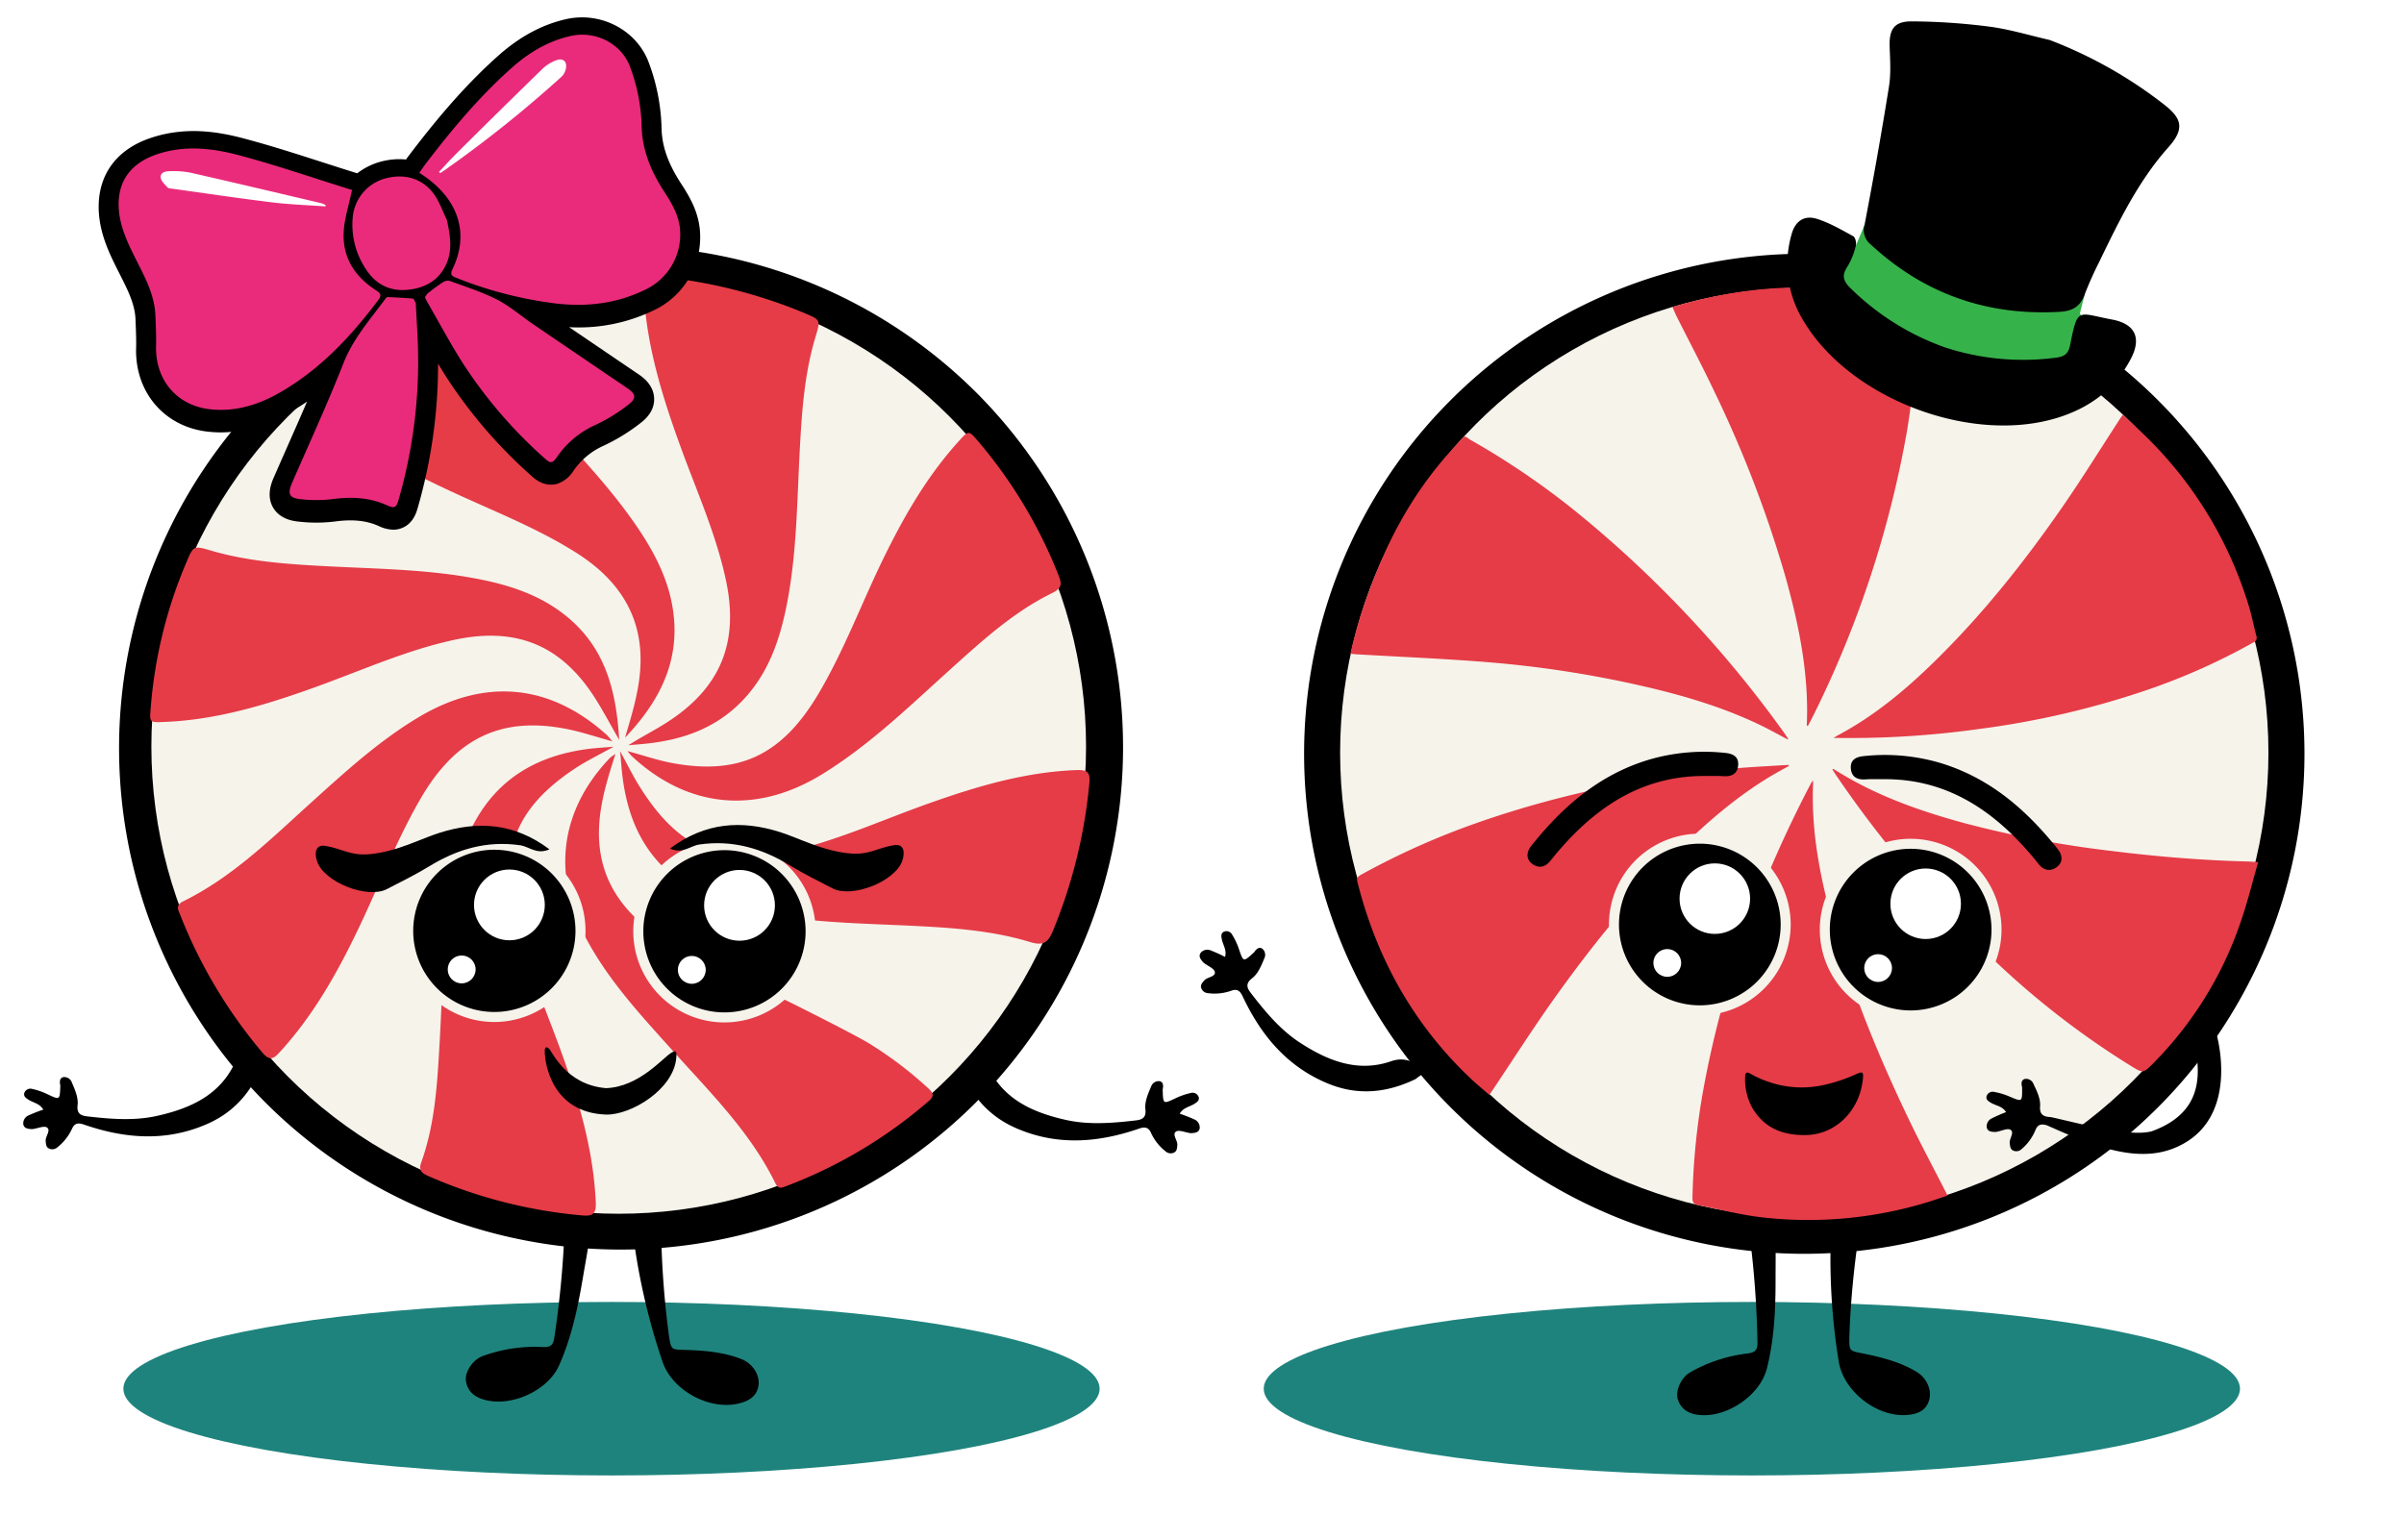
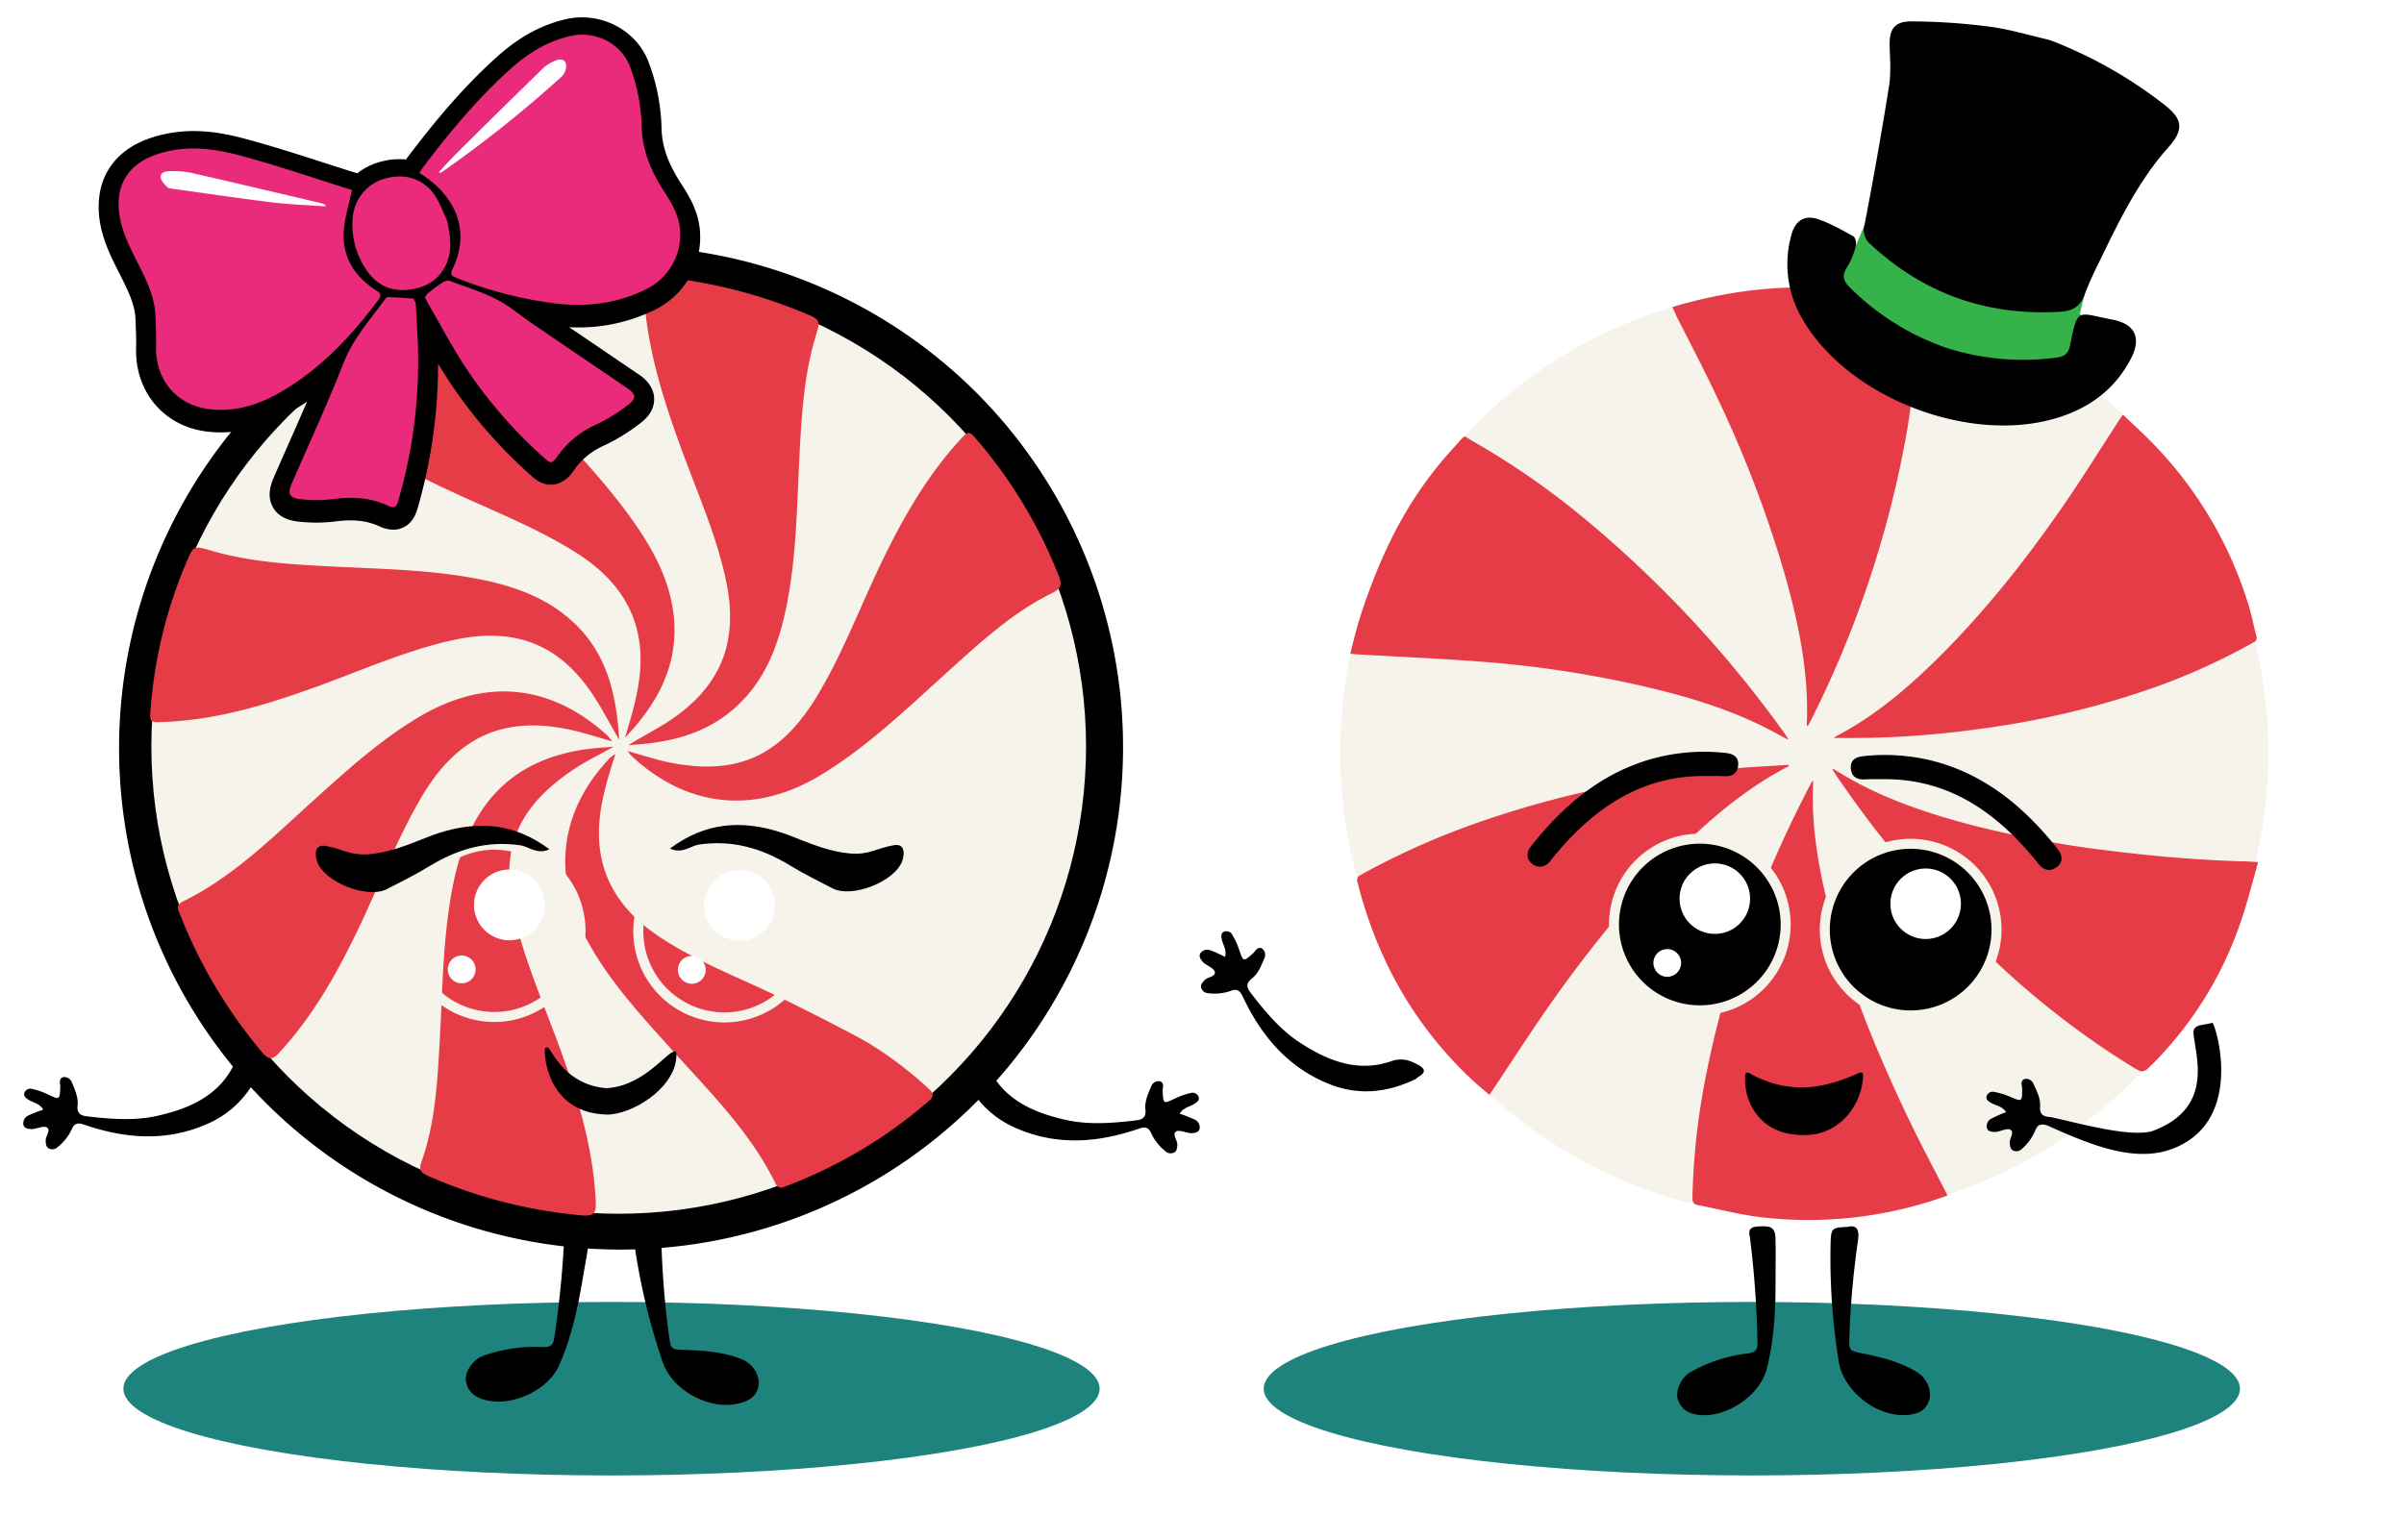
<svg xmlns="http://www.w3.org/2000/svg" width="762.691" height="488.602" viewBox="0 0 762.691 488.602">
  <defs>
    <style>
      .cls-1 {
        fill: none;
      }

      .cls-2 {
        fill: #1F837D;
      }

      .cls-3 {
        fill: #f6f3eb;
      }

      .cls-4 {
        fill: #E53C47;
      }

      .cls-5 {
        fill: #fff;
      }

      .cls-6 {
        fill: #36b24a;
      }

      .cls-7 {
        fill: #f6f3ea;
      }

      .cls-8 {
        fill: #ea2b7b;
      }
      
    </style>
    <filter id="shadow-blur" x="-40%" y="-40%" width="180%" height="180%">
      <feGaussianBlur in="SourceGraphic" stdDeviation="3" />
    </filter>
  </defs>
  <g id="Layer_2" data-name="Layer 2">
    <g id="bounds">
      <rect class="cls-1" width="762.691" height="488.602" />
    </g>
    <g id="shadows" filter="url(#shadow-blur)">
      <ellipse class="cls-2" cx="194.002" cy="440.715" rx="154.867" ry="27.532" />
      <ellipse class="cls-2" cx="555.793" cy="440.715" rx="154.867" ry="27.532" />
    </g>
    <g id="base-art">
      <path d="M309.668,124.506A159.399,159.399,0,0,0,84.407,350.093,159.399,159.399,0,0,0,309.668,124.506ZM333.323,237.302A136.407,136.407,0,1,1,293.4,140.744,135.781,135.781,0,0,1,333.323,237.302Z" />
      <path d="M374.274,353.443a46.333,46.333,0,0,1,4.729,1.852,2.754,2.754,0,0,1,1.606,2.818c-.255,1.346-1.58,1.451-2.752,1.507a1.709,1.709,0,0,1-.311-.027c-1.532-.21-3.586-1.125-4.47-.467-1.284.956.573,2.757.435,4.305-.087.975-.114,1.948-1.115,2.38a2.42,2.42,0,0,1-2.626-.438,15.829,15.829,0,0,1-4.588-5.815c-.748-1.707-1.818-2.066-3.739-1.401-13.005,4.499-26.041,5.545-39.046-.116-9.352-4.071-15.08-11.303-18.268-20.776-.163-.483-.109-1.036-.227-1.539-.61-2.592.547-3.065,2.77-2.382,2.988.919,5.328,2.038,6.903,5.386,4.801,10.207,14.206,14.35,24.507,16.671,7.229,1.629,14.596,1.051,21.895.216,1.886-.216,3.779-.513,3.414-3.58-.286-2.401.816-4.872,1.799-7.175a2.536,2.536,0,0,1,2.664-1.746c1.217.222,1.279,1.449,1.028,2.555a1.232,1.232,0,0,0-.006.31c.151,4.48.128,4.432,4.15,2.529a21.895,21.895,0,0,1,4.704-1.625,2.05,2.05,0,0,1,2.558,1.255c.324,1.086-.539,1.65-1.37,2.18C377.404,351.282,375.364,351.504,374.274,353.443Z" />
      <path d="M13.73,352.155a46.333,46.333,0,0,0-4.729,1.852,2.754,2.754,0,0,0-1.606,2.818c.255,1.346,1.58,1.451,2.752,1.507a1.708,1.708,0,0,0,.311-.027c1.532-.21,3.586-1.125,4.47-.467,1.284.956-.573,2.757-.435,4.305.087.975.114,1.948,1.115,2.38a2.42,2.42,0,0,0,2.626-.438,15.829,15.829,0,0,0,4.589-5.815c.748-1.707,1.818-2.066,3.739-1.401,13.005,4.499,26.041,5.545,39.046-.116,9.352-4.071,15.08-11.303,18.268-20.776.163-.483.109-1.036.227-1.539.61-2.592-.547-3.065-2.77-2.381-2.988.919-5.328,2.038-6.903,5.386-4.801,10.207-14.206,14.35-24.507,16.671-7.229,1.629-14.596,1.051-21.895.216-1.886-.216-3.779-.513-3.414-3.58.286-2.401-.816-4.872-1.799-7.175a2.536,2.536,0,0,0-2.664-1.746c-1.217.222-1.279,1.449-1.028,2.555a1.237,1.237,0,0,1,.006.31c-.151,4.48-.128,4.432-4.15,2.529a21.891,21.891,0,0,0-4.704-1.625A2.05,2.05,0,0,0,7.72,346.851c-.324,1.086.539,1.65,1.37,2.18C10.601,349.993,12.64,350.216,13.73,352.155Z" />
-       <path d="M684.552,126.929A158.687,158.687,0,0,0,460.298,351.51a158.687,158.687,0,0,0,224.254-224.581Zm23.825,112.29a136.07,136.07,0,1,1-39.826-96.321A135.438,135.438,0,0,1,708.377,239.219Z" />
    </g>
    <g id="swirl-1" transform="translate3d(0,0,0)">
      <animateTransform attributeName="transform" begin="0s" dur="6s" type="rotate" from="0 196.292 236.928" to="-360 196.292 236.928" repeatCount="indefinite" />
      <circle class="cls-3" cx="196.292" cy="236.928" r="148.267" />
      <g>
        <path class="cls-4" d="M99.604,129.081c13.685,12.312,29.757,20.591,46.306,28.152,12.513,5.718,25.325,10.836,37.008,18.247,14.687,9.315,22.181,22.211,19.909,39.952-.817,6.383-2.698,12.515-4.532,18.672,10.909-11.43,17.67-24.383,15.188-40.706-1.444-9.497-5.732-17.82-11.013-25.67-8.802-13.084-19.799-24.331-30.298-35.996-8.869-9.854-17.946-19.618-23.816-31.667-1.702-3.494-3.261-3.659-6.41-2.372a159.692,159.692,0,0,0-42.162,25.345C97.052,125.316,96.793,126.552,99.604,129.081Z" />
        <path class="cls-4" d="M216.155,142.444c5.029,13.762,11.043,27.183,14.139,41.613,4.268,19.891-1.731,34.367-18.859,45.302-3.9,2.49-8.026,4.545-12.068,7.148,2.304-.212,4.614-.366,6.909-.647,10.316-1.264,19.737-4.534,27.532-11.802,9.648-8.995,13.627-20.683,15.988-33.118,3.015-15.875,3.076-32.01,3.933-48.074.645-12.092,1.462-24.177,4.971-35.873,1.671-5.568,1.688-5.449-3.648-7.715a160.267,160.267,0,0,0-46.645-11.536c-3.645-.375-4.344.86-4.197,4.209C204.987,109.558,210.176,126.082,216.155,142.444Z" />
        <path class="cls-4" d="M143.855,203.117c20.104-4.378,34.574,1.689,45.405,19.187,2.353,3.801,4.46,7.753,7.186,12.521-.86-14.649-3.978-27.473-14.465-37.27-8.885-8.301-19.967-11.93-31.655-14.068-15.515-2.838-31.249-2.962-46.925-3.798-12.219-.652-24.423-1.46-36.258-4.894-5.825-1.69-5.729-1.739-8.144,3.975A146.9,146.9,0,0,0,47.845,224.29c-.415,5.063-.599,5.018,4.298,4.825,16.944-.67,32.894-5.607,48.66-11.324C115.058,212.622,128.941,206.365,143.855,203.117Z" />
        <path class="cls-4" d="M213.19,242.138c-4.617-.868-9.105-2.417-14.124-3.781.65.776.936,1.199,1.299,1.538,17.78,16.619,39.461,18.666,60.268,5.933,15.059-9.215,27.608-21.447,40.603-33.158,10.143-9.142,20.223-18.416,32.623-24.488,3.017-1.478,3.075-2.847,1.994-5.562a151.199,151.199,0,0,0-25.466-42.513c-3.067-3.598-3.072-3.554-6.146-.165-10.131,11.171-17.537,24.067-24.097,37.545-6.924,14.224-12.424,29.126-20.542,42.782C248.11,239.604,234.489,246.145,213.19,242.138Z" />
-         <path class="cls-4" d="M341.691,244.387c-16.44.574-31.927,5.215-47.247,10.661-13.806,4.907-27.212,10.972-41.476,14.549-23.599,5.917-37.602.216-50.339-20.452-1.936-3.142-3.567-6.472-5.888-10.72.326,3.519.473,5.832.763,8.126,1.553,12.287,5.989,23.16,15.812,31.23,8.501,6.984,18.617,10.281,29.236,12.225,15.505,2.838,31.235,3.052,46.914,3.811,12.62.611,25.244,1.463,37.38,5.158,4.171,1.27,5.672.11,7.167-3.468a161.816,161.816,0,0,0,11.604-47.042C345.942,245.144,344.967,244.273,341.691,244.387Z" />
        <path class="cls-4" d="M294.662,345.534a122.411,122.411,0,0,0-18.68-14.236c-3.695-2.352-20.218-10.638-21.3-11.186q-5.16-2.614-10.396-5.077c-11.858-5.59-24.1-10.419-35.087-17.735-13.378-8.908-20.588-20.89-18.947-37.436.676-6.816,2.662-13.293,5.002-20.577a16.153,16.153,0,0,0-1.686,1.184c-15.631,16.325-18.476,36.406-8.092,56.447,7.317,14.122,18.11,25.567,28.593,37.238,11.684,13.008,24.142,25.409,31.938,41.391.988,2.026,2.209,1.34,3.463.866a149.896,149.896,0,0,0,45.166-26.966C296.367,347.954,296.23,347.018,294.662,345.534Z" />
        <path class="cls-4" d="M180.097,231.413c4.498.908,8.879,2.397,14.185,3.858-1.024-1.169-1.397-1.694-1.864-2.113-18.095-16.234-38.703-18.056-59.688-5.497-12.474,7.465-23.105,17.195-33.811,26.855-12.799,11.548-25.067,23.801-40.796,31.527-2.595,1.275-1.535,2.848-.925,4.381a156.486,156.486,0,0,0,26.011,43.587c2.284,2.7,3.462,2.173,5.554-.114,10.915-11.932,18.641-25.848,25.492-40.325,6.274-13.259,11.627-26.958,18.941-39.719C144.449,234.213,159.065,227.169,180.097,231.413Z" />
        <path class="cls-4" d="M177.652,332.719c-4.885-13.403-10.655-26.504-14.099-40.402-5.442-21.96-.079-35.84,18.764-48.363,3.707-2.464,7.763-4.404,12.365-6.981-3.223.278-5.636.397-8.024.706-15.415,1.993-27.881,8.709-35.735,22.623-3.9,6.909-6.073,14.444-7.519,22.189-2.964,15.88-2.986,32.004-3.911,48.055-.748,12.973-1.398,25.988-5.865,38.385-1.026,2.846.637,3.587,2.646,4.476A155.234,155.234,0,0,0,184.659,385.72c3.813.368,4.518-.818,4.351-4.336C188.208,364.446,183.398,348.484,177.652,332.719Z" />
      </g>
    </g>
    <g id="swirl-2">
      <animateTransform attributeName="transform" begin="0s" dur="6s" type="rotate" from="0 572.424 238.853" to="360 572.424 238.853" repeatCount="indefinite" />
      <ellipse class="cls-3" cx="572.424" cy="238.853" rx="147.258" ry="147.511" />
      <path class="cls-4" d="M673.537,131.596c3.465,3.337,6.889,6.405,10.052,9.722a126.528,126.528,0,0,1,30.033,51.549c.88,2.927,1.416,5.956,2.224,8.908a1.601,1.601,0,0,1-.973,2.127,202.017,202.017,0,0,1-33.803,15.101,274.623,274.623,0,0,1-53.143,12.341,296.945,296.945,0,0,1-44.401,2.859c-.46-.007-.92-.001-1.844-.001.772-.464,1.142-.711,1.532-.919,11.35-6.047,21.123-14.17,30.267-23.098,15.412-15.047,28.757-31.831,40.977-49.508,6.336-9.165,12.2-18.655,18.28-27.997C672.907,132.421,673.105,132.18,673.537,131.596ZM567.446,242.744c-3.982.24-7.964.461-11.944.723a332.233,332.233,0,0,0-36.599,4.583,317.666,317.666,0,0,0-50.66,13.218,240.84,240.84,0,0,0-36.384,16.303c-.955.53-1.541.997-1.208,2.318,6.109,24.198,17.757,45.195,35.956,62.416,1.869,1.768,3.871,3.396,5.891,5.158.296-.413.481-.656.651-.909,6.675-9.958,13.117-20.082,20.071-29.84,13.114-18.401,27.406-35.835,43.941-51.324,8.507-7.969,17.558-15.227,27.804-20.887.853-.471,1.712-.934,2.568-1.401Zm50.017,135.832c-3.797-7.428-7.743-14.784-11.366-22.296-9.921-20.574-18.62-41.637-24.72-63.697-3.985-14.411-6.822-28.99-6.149-44.056.008-.18-.033-.363-.084-.885-.388.65-.613.986-.799,1.343-15.873,30.428-27.598,62.322-33.824,96.14a218.136,218.136,0,0,0-3.572,34.952c-.03,1.428.383,2.108,1.79,2.378,6.677,1.283,13.291,3.064,20.023,3.854a129.429,129.429,0,0,0,52.496-4.702c2.165-.645,4.294-1.414,6.572-2.169C617.627,378.955,617.557,378.759,617.463,378.576ZM430.213,207.642c14.024.824,28.069,1.392,42.067,2.534a343.305,343.305,0,0,1,48.494,7.471c12.742,2.908,25.246,6.554,37.092,12.177,3.175,1.507,6.243,3.239,9.372,4.873.01-.116.063-.242.021-.305-.588-.877-1.168-1.761-1.79-2.614a361.934,361.934,0,0,0-65.14-69.135,248.143,248.143,0,0,0-33.884-23.091c-.936-.529-1.645-1.498-2.381-.663-1.537,1.743-4.621,5.092-6.12,6.866-10.79,12.771-17.808,26.159-23.582,41.792a146.869,146.869,0,0,0-5.932,19.931C429.387,207.566,429.799,207.618,430.213,207.642ZM531.855,100.273c4.128,8.208,8.432,16.332,12.352,24.638a371.577,371.577,0,0,1,22.136,57.76c4.368,15.507,7.605,31.192,6.875,47.445-.003.066.123.137.314.337.602-1.153,1.202-2.247,1.752-3.366A331.605,331.605,0,0,0,604.914,137.31c2.163-12.405,2.96-25.805,3.823-38.371.14-2.042.389-2.962.078-3.045a151.323,151.323,0,0,0-33.571-4.606,133.709,133.709,0,0,0-28.653,2.264,145.953,145.953,0,0,0-16.005,3.904C530.995,98.311,531.644,99.854,531.855,100.273Zm49.494,143.936c.382.595.751,1.198,1.149,1.783a351.6,351.6,0,0,0,51.744,60.236,266.029,266.029,0,0,0,41.825,32.065c3.86,2.369,3.88,2.357,7.041-.809a117.224,117.224,0,0,0,27.822-45.058c2.106-6.061,3.618-12.328,5.489-18.808-1.416-.097-2.341-.196-3.267-.218-14.589-.354-29.116-1.577-43.587-3.384a333.209,333.209,0,0,1-46.337-8.787c-13.855-3.771-27.334-8.489-39.663-16.04-.657-.402-1.318-.798-1.977-1.197Z" />
    </g>
    <g id="top-art">
      <path d="M572.361,360.216c-7.497.004-12.737-2.645-16.255-8.335a18.464,18.464,0,0,1-2.423-10.414c.03-1.258.744-1.239,1.537-.774a30.672,30.672,0,0,0,4.541,2.148,32.187,32.187,0,0,0,19.009,1.454,51.85,51.85,0,0,0,10.233-3.452c1.925-.877,2.236-.654,2.025,1.522C590.056,352.385,582.352,360.372,572.361,360.216Z" />
      <g>
        <path d="M540.769,246.267c-18.709-.07-33.015,8.825-45.025,22.316-1.351,1.518-2.656,3.08-3.923,4.669-1.662,2.084-3.791,2.344-5.733.883-2.139-1.608-1.705-3.902-.22-5.764,9.949-12.477,21.638-22.595,37.302-27.285a62.139,62.139,0,0,1,24.147-2.146c2.474.242,4.346,1.16,4.127,3.935-.209,2.646-1.978,3.622-4.566,3.456C544.848,246.202,542.805,246.281,540.769,246.267Z" />
        <g>
          <circle cx="606.175" cy="295.021" r="27.237" />
          <path class="cls-3" d="M606.175,323.845a28.824,28.824,0,1,1,28.824-28.824A28.857,28.857,0,0,1,606.175,323.845Zm0-54.475a25.65,25.65,0,1,0,25.65,25.651A25.68,25.68,0,0,0,606.175,269.37Z" />
        </g>
        <circle class="cls-5" cx="610.935" cy="286.814" r="11.191" />
-         <circle class="cls-5" cx="595.843" cy="307.219" r="4.407" />
        <path d="M597.874,247.282c18.709-.07,33.015,8.825,45.025,22.316,1.351,1.518,2.656,3.08,3.923,4.669,1.662,2.084,3.791,2.344,5.733.883,2.139-1.608,1.705-3.902.22-5.764-9.949-12.477-21.638-22.595-37.301-27.285a62.137,62.137,0,0,0-24.147-2.146c-2.474.242-4.346,1.16-4.127,3.935.209,2.646,1.978,3.622,4.566,3.456C593.796,247.217,595.838,247.296,597.874,247.282Z" />
        <g>
          <circle cx="539.285" cy="293.399" r="27.237" />
          <path class="cls-3" d="M539.286,322.223a28.824,28.824,0,1,1,28.824-28.824A28.857,28.857,0,0,1,539.286,322.223Zm0-54.474a25.65,25.65,0,1,0,25.65,25.65A25.679,25.679,0,0,0,539.286,267.748Z" />
        </g>
        <circle class="cls-5" cx="544.045" cy="285.192" r="11.191" />
        <circle class="cls-5" cx="528.954" cy="305.597" r="4.407" />
      </g>
      <path d="M388.65,303.682a46.156,46.156,0,0,0-4.609-2.089,2.744,2.744,0,0,0-3.129.812c-.784,1.118.062,2.137.837,3.013a1.709,1.709,0,0,0,.235.203c1.215.947,3.296,1.778,3.441,2.867.211,1.581-2.367,1.507-3.376,2.682-.636.74-1.311,1.435-.924,2.451a2.411,2.411,0,0,0,2.138,1.57,15.774,15.774,0,0,0,7.342-.766c1.739-.653,2.739-.138,3.6,1.696,5.827,12.412,14.142,22.447,27.224,27.798,9.408,3.848,18.553,2.91,27.532-1.398.458-.22.815-.642,1.257-.908,2.275-1.366,1.808-2.521-.225-3.633-2.733-1.495-5.158-2.388-8.644-1.185-10.625,3.667-20.12-.168-28.937-5.91-6.188-4.029-10.896-9.69-15.373-15.483-1.157-1.497-2.261-3.055.183-4.926,1.913-1.465,2.912-3.969,3.872-6.272a2.527,2.527,0,0,0-.605-3.116c-1.004-.714-1.924.095-2.538,1.042a1.232,1.232,0,0,1-.217.22c-3.304,3.007-3.253,2.989-4.69-1.205a21.814,21.814,0,0,0-2.11-4.488,2.042,2.042,0,0,0-2.674-.954c-1.001.524-.804,1.531-.604,2.493C388.018,299.946,389.277,301.557,388.65,303.682Z" />
      <path d="M636.451,352.944a46.186,46.186,0,0,0-4.635,2.03,2.744,2.744,0,0,0-1.488,2.87c.306,1.331,1.631,1.383,2.8,1.392a1.706,1.706,0,0,0,.308-.039c1.517-.27,3.526-1.261,4.433-.641,1.317.901-.462,2.768-.264,4.303.125.967.19,1.935,1.204,2.326a2.412,2.412,0,0,0,2.597-.539,15.773,15.773,0,0,0,4.34-5.971c.677-1.73,1.729-2.129,3.668-1.542,14.143,6.298,29.091,12.741,41.818,6.592,21.198-10.01,11.188-40.041,10.599-39.157-2.939,1.032-6.311.164-5.888,3.827.883,7.655,6.183,23.553-13.249,30.619-7.134,1.906-22.376-2.355-31.918-4.469-1.887-.141-3.783-.362-3.54-3.43.19-2.402-1.004-4.819-2.074-7.073a2.527,2.527,0,0,0-2.721-1.634c-1.203.269-1.216,1.493-.923,2.584a1.234,1.234,0,0,1,.018.308c.026,4.467.047,4.418-4.033,2.681a21.815,21.815,0,0,0-4.748-1.433,2.042,2.042,0,0,0-2.497,1.35c-.28,1.094.601,1.622,1.449,2.116C633.25,350.915,635.29,351.056,636.451,352.944Z" />
      <path d="M586.102,389.383c3.185-.803,3.771,1.085,3.388,4.068a285.587,285.587,0,0,0-2.763,30.608c-.1,4.923-.011,4.588,4.589,5.533,5.826,1.196,11.649,2.675,16.828,5.83,3.116,1.897,4.815,5.754,3.916,8.848-1.042,3.587-3.915,4.569-7.209,4.799-9.449.658-20.07-7.577-21.525-17.124a204.79,204.79,0,0,1-2.544-37.521C580.93,389.846,581.167,389.551,586.102,389.383Z" />
      <path d="M563.314,405.93c.015,9.567-.4,19.125-2.772,28.436-2.141,8.401-12.425,15.395-21.073,14.713-3.372-.266-6.044-1.549-7.157-4.95-.876-2.676,1.009-6.952,3.887-8.597a47.821,47.821,0,0,1,18.178-5.989c2.646-.314,3.228-1.233,3.198-3.599a312.163,312.163,0,0,0-2.287-32.389c-.219-1.868-1.19-4.007,2.101-4.283,4.587-.385,5.818.275,5.901,3.873C563.39,397.405,563.314,401.668,563.314,405.93Z" />
      <g>
        <path class="cls-6" d="M591.533,71.417l-2.752,6.555-9.67,7.074L586.41,104.68l50.658,18.12s12.073,5.69,19.359-1.941,9.177-10.879,9.177-10.879l-5.741-10.533,1.543-6.042L607.444,68.261Z" />
        <g id="Wo0so6">
          <g>
            <path d="M650.252,12.682A140.392,140.392,0,0,1,686.393,33.03c5.575,4.307,7.026,7.585,1.578,13.68-9.564,10.7-15.796,23.629-22.001,36.471a108.046,108.046,0,0,0-4.565,10.223c-1.398,3.877-3.838,5.318-7.948,5.552-23.026,1.31-42.989-5.673-59.929-21.349a5.813,5.813,0,0,1-1.996-6.19q4.236-21.942,7.773-44.015c.662-4.155.33-8.495.201-12.742-.163-5.372,1.465-7.91,7.034-7.876a199.608,199.608,0,0,1,24.618,1.667C637.597,9.293,643.893,11.231,650.252,12.682Z" />
            <path d="M617.105,110.263A79.712,79.712,0,0,0,652.367,113.5c2.629-.341,3.85-1.255,4.399-3.996,2.457-12.261,2.27-10.151,13.352-8.084,6.72,1.253,9.673,5.354,5.851,12.569-5.013,9.462-12.712,15.199-22.595,18.4-27.6,8.94-66.474-5.681-81.252-30.66a34.24,34.24,0,0,1-3.734-27.352c1.133-4.156,3.969-6.226,8.121-4.899,4.003,1.28,7.744,3.457,11.459,5.497.655.359,1.058,2.103.811,2.997a23.054,23.054,0,0,1-2.663,6.636c-1.835,2.763-1.379,4.549.921,6.795A81.365,81.365,0,0,0,617.105,110.263Z" />
          </g>
        </g>
      </g>
      <g>
        <g>
-           <circle cx="156.836" cy="295.416" r="27.334" />
          <path class="cls-7" d="M156.836,324.342a28.926,28.926,0,1,1,28.926-28.926A28.959,28.959,0,0,1,156.836,324.342Zm0-54.667a25.741,25.741,0,1,0,25.741,25.741A25.77,25.77,0,0,0,156.836,269.675Z" />
        </g>
        <circle class="cls-5" cx="161.613" cy="287.18" r="11.231" />
        <circle class="cls-5" cx="146.468" cy="307.657" r="4.423" />
      </g>
      <path d="M174.313,269.531c-3.975,1.826-6.423-.865-9.262-1.276-10.562-1.53-19.902,1.193-28.801,6.632-4.37,2.671-8.987,4.949-13.547,7.296-6.166,3.174-19.778-2.196-22.066-8.722-.867-2.473-.753-5.552,2.583-5.009,5.412.881,7.854,3.19,14.064,2.626,8.672-.788,16.129-4.886,22.214-6.799C151.606,260.473,163.109,261.147,174.313,269.531Z" />
      <g>
        <g>
-           <circle cx="229.841" cy="295.551" r="27.334" />
          <path class="cls-3" d="M229.842,324.478a28.926,28.926,0,1,1,28.926-28.926A28.959,28.959,0,0,1,229.842,324.478Zm0-54.667a25.741,25.741,0,1,0,25.741,25.741A25.77,25.77,0,0,0,229.842,269.81Z" />
        </g>
        <circle class="cls-5" cx="234.618" cy="287.315" r="11.231" />
        <circle class="cls-5" cx="219.474" cy="307.793" r="4.423" />
      </g>
      <path d="M212.565,269.294c3.975,1.826,6.423-.865,9.262-1.276,10.562-1.53,19.902,1.193,28.801,6.632,4.37,2.671,8.987,4.949,13.547,7.297,6.166,3.174,19.778-2.196,22.066-8.722.867-2.473.753-5.552-2.583-5.009-5.412.881-7.854,3.19-14.064,2.626-8.672-.788-16.129-4.886-22.214-6.799C235.272,260.236,223.769,260.91,212.565,269.294Z" />
      <path d="M192.336,353.719c-17.415-.561-19.581-16.578-19.512-20.273.024-1.263.588-1.243,1.215-.777,1.15.855,5.285,11.549,18.204,12.666,10.57-.373,18.105-9.705,20.713-11.213,1.523-.88,1.769-.656,1.602,1.527C213.788,345.703,200.238,353.875,192.336,353.719Z" />
      <path d="M205.765,389.507c3.017-1.33,3.913.44,4.035,3.456a286.578,286.578,0,0,0,2.408,30.747c.728,4.887.759,4.542,5.47,4.704,5.965.205,11.975.69,17.629,2.941,3.401,1.354,5.73,4.884,5.361,8.097-.428,3.724-3.106,5.179-6.327,5.959-9.239,2.239-21.13-4.125-24.173-13.327a205.531,205.531,0,0,1-8.819-36.696C200.725,390.834,200.91,390.502,205.765,389.507Z" />
      <path d="M184.903,405.629c-1.59,9.469-3.602,18.855-7.512,27.671-3.527,7.954-14.875,13.149-23.317,11.024-3.292-.828-5.72-2.546-6.251-6.098-.418-2.795,2.164-6.709,5.288-7.854a47.99,47.99,0,0,1,18.99-2.878c2.671.133,3.401-.679,3.768-3.025a313.282,313.282,0,0,0,3.168-32.43c.096-1.885-.505-4.164,2.797-3.885,4.603.388,5.71,1.248,5.19,4.821C186.408,397.207,185.618,401.413,184.903,405.629Z" />
      <path d="M207.178,98.588a25.658,25.658,0,0,0,14.835-25.923c-.614-5.815-3.343-10.418-5.852-14.272-4.114-6.309-6.043-11.646-6.264-17.301a63.277,63.277,0,0,0-4.343-21.947c-4.08-9.908-15.239-15.505-25.987-13.06-7.67,1.749-14.721,5.565-21.556,11.651-11.486,10.243-20.727,21.702-28.248,31.568-.33.43-.63.856-.944,1.313a22.384,22.384,0,0,0-7.051.447,21.216,21.216,0,0,0-8.403,3.917c-.162-.043-.338-.09-.529-.138-3.155-.978-6.357-2.009-9.477-3.014l-1.042-.335c-8.029-2.583-16.334-5.257-24.799-7.51-7.93-2.116-18.492-4.034-29.864-.154C37.385,47.327,31.581,54.816,31.315,64.915c-.221,8.42,3.394,15.585,6.307,21.357l.436.856c2.453,4.858,4.773,9.44,4.933,14.235l.077,2.057c.093,2.424.181,4.709.114,6.99-.393,14.011,8.877,24.934,22.545,26.555,8.563,1.02,17.341-1.005,26.111-6.028,1.906-1.09,3.758-2.243,5.579-3.482-2.028,4.72-4.122,9.456-6.256,14.288q-2.137,4.832-4.258,9.679c-.694,1.584-2.533,5.804-.226,9.711,2.301,3.88,6.889,4.3,8.401,4.438a48.268,48.268,0,0,0,11.085-.059c5.629-.776,10.067-.33,13.966,1.414a11.324,11.324,0,0,0,4.624,1.18,7.363,7.363,0,0,0,3.136-.691c3.269-1.51,4.215-4.778,4.672-6.352a164.758,164.758,0,0,0,6.424-45.653c.85,1.419,1.727,2.849,2.631,4.263a152.972,152.972,0,0,0,26.85,31.217c1.161,1.058,3.556,3.237,7.08,2.881a7.106,7.106,0,0,0,1.257-.239.017.017,0,0,0,.013-.005,9.746,9.746,0,0,0,5.089-4.066,22.852,22.852,0,0,1,9.541-7.984,60.498,60.498,0,0,0,11.755-7.213c2.945-2.227,4.404-4.837,4.332-7.75-.112-4.444-3.766-6.926-4.964-7.739L196.3,114.518c-5.169-3.508-10.455-7.096-15.739-10.689A54.608,54.608,0,0,0,207.178,98.588Z" />
      <path class="cls-8" d="M133.043,54.846c.666-.963,1.176-1.768,1.752-2.523,8.345-10.939,17.123-21.494,27.429-30.68,5.454-4.862,11.477-8.547,18.757-10.212,7.632-1.746,15.746,2.074,18.725,9.302a57.261,57.261,0,0,1,3.87,19.784c.298,7.693,3.224,14.283,7.282,20.512,2.322,3.564,4.409,7.18,4.863,11.482a19.381,19.381,0,0,1-11.286,19.554c-8.785,4.226-18.007,5.366-27.638,4.3a127.001,127.001,0,0,1-32.199-8.259c-1.476-.575-1.768-1.18-1.058-2.65,5.573-11.527,1.597-21.981-8.329-29.136C134.558,55.848,133.878,55.412,133.043,54.846Zm-21.366,5.405c-1.01,4.896-2.411,9.094-2.639,13.354-.436,8.134,3.567,14.245,10.297,18.544,1.703,1.088,1.657,1.753.537,3.248-8.682,11.579-18.507,21.982-31.172,29.23-6.795,3.889-14.237,6.186-22.221,5.237C55.953,128.612,49.211,120.426,49.511,109.77c.089-3.141-.089-6.291-.193-9.436-.217-6.525-3.192-12.081-6.048-17.74-2.905-5.757-5.801-11.655-5.626-18.33.204-7.753,4.68-12.751,12.056-15.266,8.854-3.019,17.635-1.993,26.193.283,11.81,3.141,23.387,7.154,35.066,10.789A4.675,4.675,0,0,0,111.676,60.251ZM135.762,96.197c3.71,6.429,7.197,13,11.189,19.249a147.868,147.868,0,0,0,25.765,29.937c2.006,1.815,2.487,1.731,4.061-.449a29.22,29.22,0,0,1,12.121-10.067,53.84,53.84,0,0,0,10.488-6.471c2.636-1.988,2.329-3.37-.372-5.204Q184.003,112.997,169,102.79c-3.77-2.571-7.271-5.647-11.297-7.704-4.789-2.447-9.997-4.084-15.066-5.958a2.905,2.905,0,0,0-2.164.491c-1.631,1.046-3.184,2.222-4.704,3.427a5.232,5.232,0,0,0-.947,1.33C135.278,95.263,135.499,95.742,135.762,96.197Zm-4.74-1.437c-2.669-.229-5.346-.369-8.023-.485-.229-.01-.535.283-.702.511-4.822,6.563-10.24,12.617-13.324,20.456C103.945,128.026,98.2,140.528,92.707,153.127c-1.587,3.641-1.051,4.956,2.948,5.322a42.708,42.708,0,0,0,9.644-.025c6.016-.83,11.796-.609,17.413,1.902,2.555,1.142,2.991.85,3.774-1.847a157.941,157.941,0,0,0,6.17-45.327c-.038-5.77-.497-11.536-.752-17.045C131.484,95.441,131.28,94.782,131.022,94.76Zm7.519-31.804c-3.229-5.607-8.971-7.969-15.398-6.536a14.051,14.051,0,0,0-11.23,12.504,25.351,25.351,0,0,0,4.166,16.484c2.897,4.546,7.231,6.998,12.725,6.601,5.461-.394,10.058-2.604,12.581-7.766,2.286-4.676,1.468-9.503.397-14.396C140.712,67.544,139.804,65.148,138.541,62.956Z" />
      <path class="cls-5" d="M139.247,54.596l.357.263a1.414,1.414,0,0,0,.417-.125A385.621,385.621,0,0,0,178.183,24.32a4.822,4.822,0,0,0,1.288-2.289c.622-2.431-.782-3.786-3.083-2.868a12.912,12.912,0,0,0-4.172,2.578q-13.797,13.425-27.438,27.01C142.873,50.638,141.087,52.645,139.247,54.596Z" />
      <path class="cls-5" d="M103.223,65.51l.079-.422a7.638,7.638,0,0,0-1.327-.589c-13.871-3.265-27.736-6.559-41.632-9.717a29.175,29.175,0,0,0-6.703-.45c-1.263.013-2.899.491-2.643,2.092.179,1.116,1.304,2.143,2.169,3.055.344.363,1.121.357,1.712.439,10.467,1.456,20.921,3.02,31.409,4.299C91.901,64.903,97.576,65.095,103.223,65.51Z" />
    </g>
  </g>
</svg>